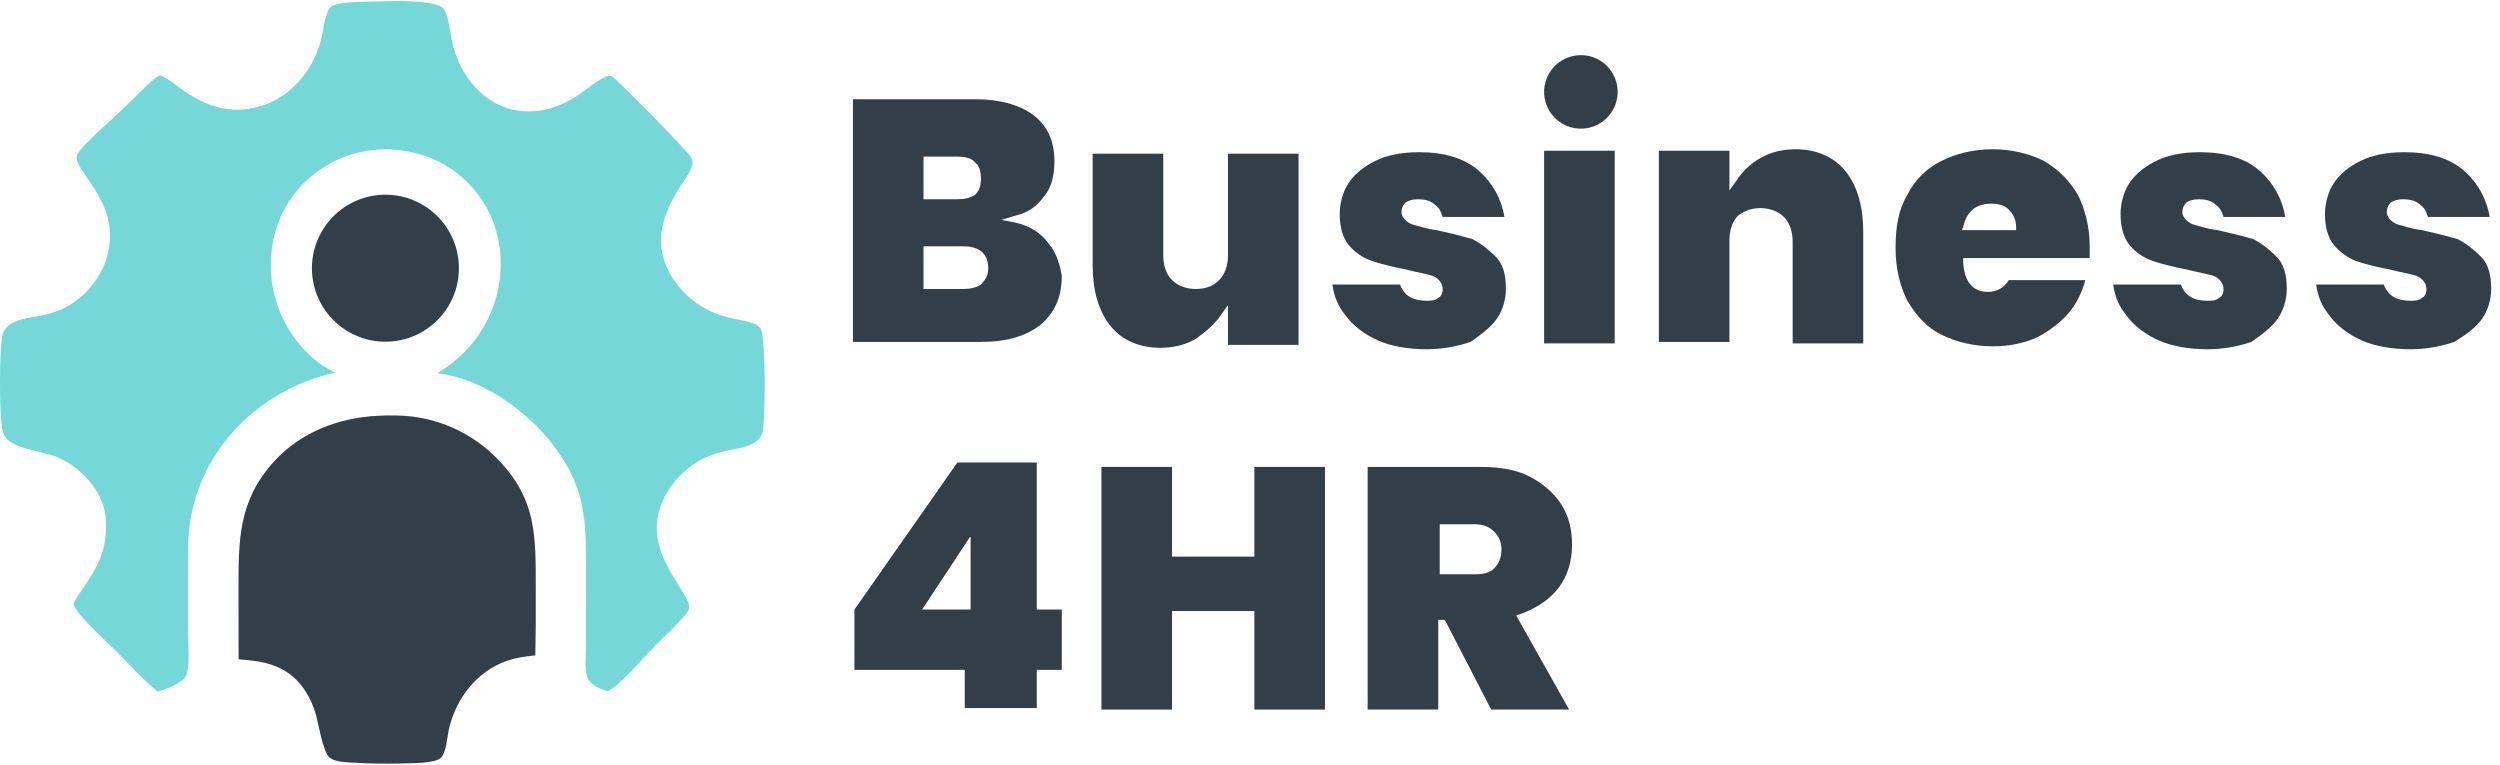
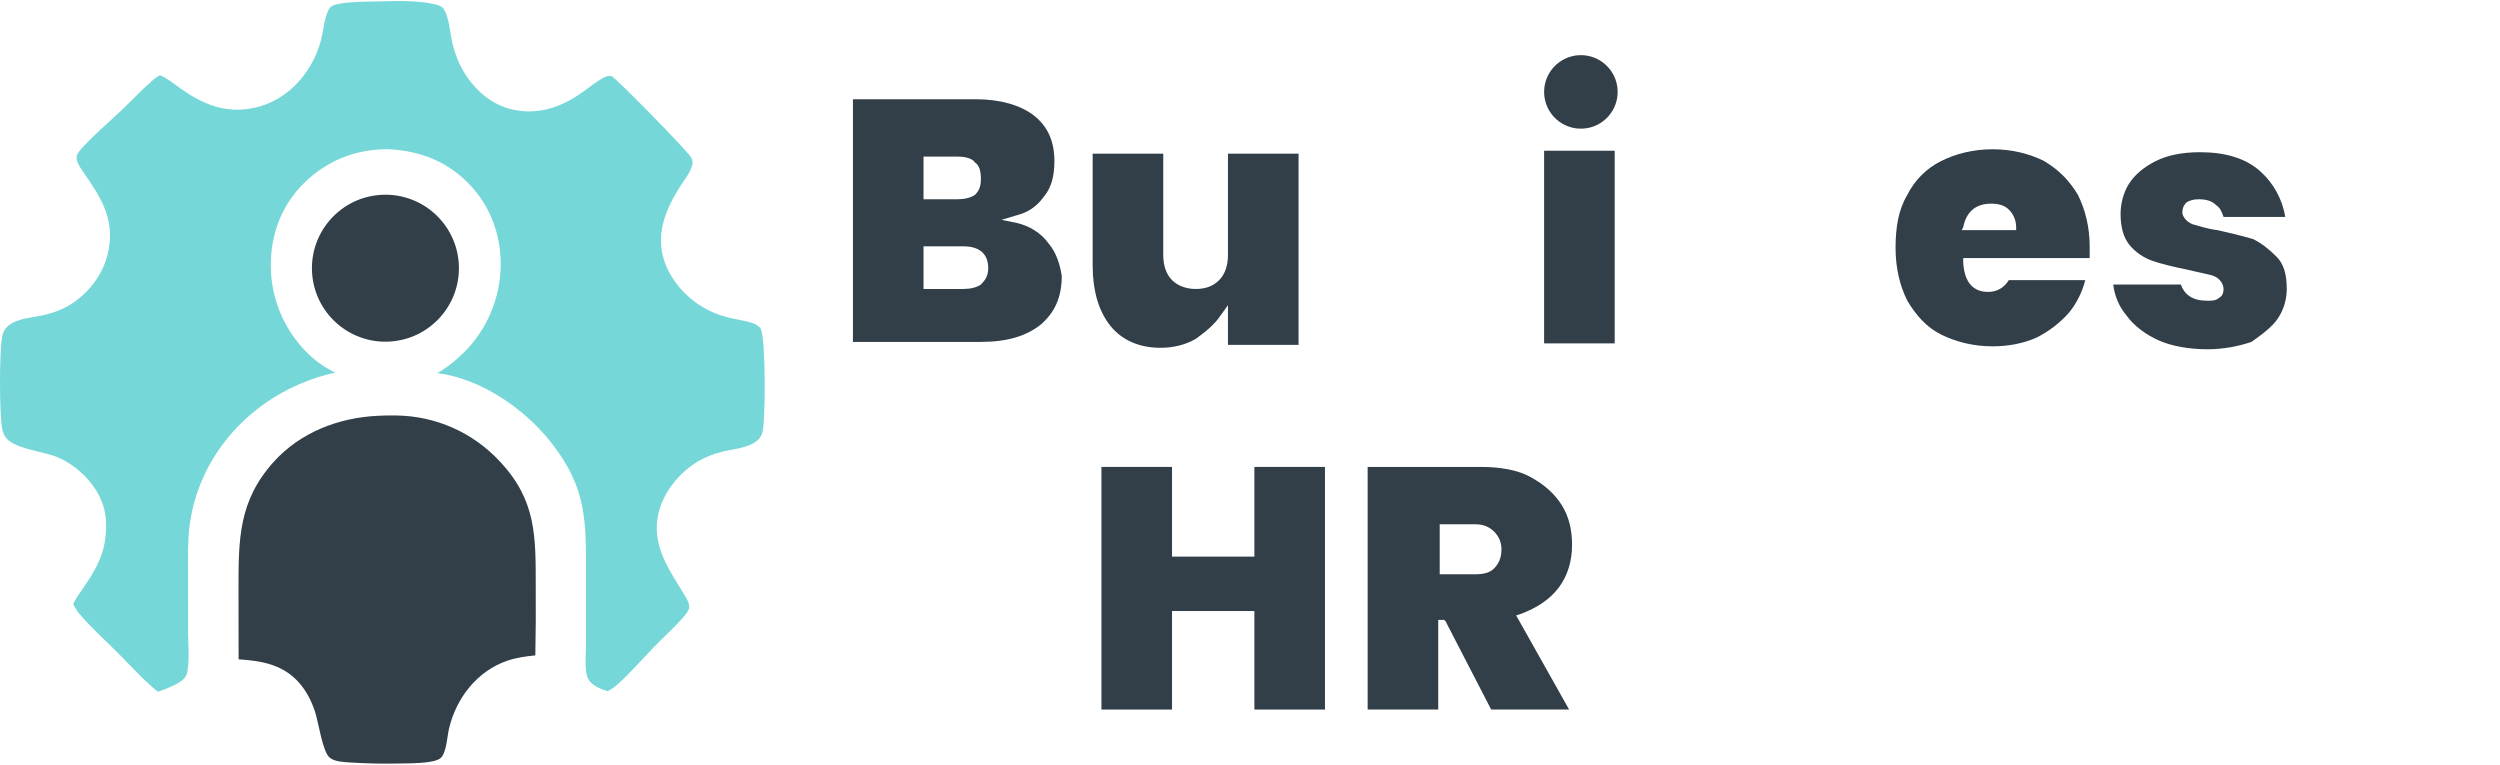
<svg xmlns="http://www.w3.org/2000/svg" width="170" height="52" viewBox="0 0 170 52" fill="none">
  <path d="M25.688 0.095C26.918 0.072 28.32 0.009 29.52 0.28C29.718 0.325 30.013 0.399 30.142 0.569C30.551 1.111 30.614 2.379 30.794 3.068C30.97 3.741 31.224 4.382 31.592 4.974C32.34 6.176 33.465 7.143 34.871 7.455C36.447 7.805 37.957 7.365 39.275 6.497C39.795 6.154 40.279 5.754 40.804 5.419C41.032 5.274 41.312 5.114 41.591 5.176C42.035 5.449 46.695 10.212 46.982 10.684C47.098 10.875 47.129 11.024 47.07 11.242C46.938 11.738 46.548 12.214 46.275 12.641C45.755 13.456 45.306 14.288 45.081 15.236C44.782 16.487 44.993 17.713 45.669 18.801C46.484 20.121 47.763 21.09 49.255 21.516C49.765 21.665 50.293 21.741 50.81 21.863C51.107 21.933 51.565 22.074 51.728 22.358C52.072 22.955 52.063 28.595 51.848 29.399C51.568 30.45 49.951 30.497 49.076 30.726C48.524 30.869 47.98 31.073 47.488 31.362C46.245 32.092 45.151 33.403 44.797 34.815C44.234 37.066 45.498 38.713 46.575 40.509C46.719 40.748 46.937 41.116 46.842 41.408C46.773 41.624 46.585 41.838 46.438 42.004C45.815 42.709 45.096 43.352 44.441 44.028C43.638 44.856 42.864 45.757 42.007 46.527C41.792 46.719 41.574 46.87 41.317 47.002C40.881 46.872 40.231 46.615 40.008 46.185C39.718 45.626 39.842 44.583 39.846 43.955L39.85 38.977C39.852 35.347 39.869 33.16 37.522 30.147C35.702 27.81 32.728 25.747 29.739 25.373C30.26 25.067 30.747 24.708 31.194 24.301C32.9 22.783 33.925 20.644 34.04 18.364C34.141 16.277 33.474 14.233 32.056 12.682C30.519 11.001 28.616 10.25 26.368 10.145C25.411 10.152 24.472 10.284 23.57 10.61C21.665 11.3 20.012 12.751 19.151 14.594C18.243 16.542 18.181 18.901 18.921 20.914C19.599 22.762 20.991 24.497 22.799 25.336C21.949 25.52 21.119 25.789 20.322 26.138C16.356 27.878 13.459 31.41 12.891 35.748C12.752 36.807 12.785 37.891 12.785 38.957L12.788 43.006C12.79 43.748 12.93 45.328 12.66 45.934C12.427 46.458 11.245 46.856 10.733 47.041C9.744 46.237 8.855 45.235 7.953 44.334C7.093 43.475 6.143 42.632 5.366 41.699C5.206 41.507 5.088 41.304 4.976 41.081C5.168 40.664 5.447 40.295 5.705 39.917C6.356 38.967 6.93 38.025 7.122 36.871C7.241 36.154 7.264 35.361 7.093 34.652C6.715 33.087 5.361 31.705 3.903 31.088C2.965 30.691 0.929 30.53 0.373 29.721C0.251 29.543 0.179 29.327 0.142 29.116C-0.046 28.042 -0.052 23.978 0.15 22.871C0.379 21.615 2.11 21.652 3.107 21.398C3.776 21.227 4.415 20.974 4.986 20.582C6.203 19.749 7.114 18.462 7.385 17.002C7.802 14.75 6.787 13.339 5.582 11.579C5.407 11.323 5.138 10.914 5.227 10.584C5.284 10.369 5.516 10.135 5.663 9.975C6.474 9.096 7.422 8.293 8.293 7.467C9.013 6.785 9.699 6.043 10.45 5.399C10.581 5.287 10.723 5.196 10.874 5.114C11.377 5.314 11.828 5.7 12.269 6.012C13.662 6.996 15.061 7.632 16.802 7.416C19.317 7.105 21.181 5.127 21.823 2.75C21.983 2.159 22.078 0.94 22.457 0.502C22.823 0.078 25.09 0.12 25.688 0.095Z" fill="#75D7D7" />
  <path d="M25.667 28.275C26.098 28.248 26.545 28.244 26.976 28.254C29.628 28.29 32.15 29.407 33.959 31.347C36.5 34.023 36.426 36.512 36.431 39.947C36.442 41.487 36.433 43.026 36.403 44.566C35.745 44.632 35.104 44.718 34.476 44.936C32.427 45.65 31.017 47.48 30.532 49.553C30.407 50.088 30.365 51.153 29.98 51.531C29.554 51.949 27.752 51.896 27.143 51.919C26.055 51.942 24.965 51.921 23.879 51.853C23.444 51.822 22.78 51.811 22.428 51.528C21.924 51.122 21.654 49.072 21.41 48.354C21.173 47.66 20.841 47.004 20.357 46.448C19.251 45.179 17.806 44.941 16.224 44.833L16.219 40.108C16.218 36.704 16.202 34.061 18.637 31.378C20.443 29.39 23.029 28.407 25.667 28.275Z" fill="#323F48" />
  <path d="M25.947 13.247C28.705 13.103 31.057 15.222 31.2 17.98C31.342 20.738 29.221 23.088 26.463 23.229C23.708 23.37 21.36 21.251 21.218 18.496C21.075 15.741 23.192 13.392 25.947 13.247Z" fill="#323F48" />
  <path d="M71.3 16.55C70.8 15.85 70 15.35 69.1 15.15L68.1 14.95L69.1 14.65C69.9 14.45 70.5 14.05 71 13.35C71.5 12.75 71.7 11.95 71.7 10.95C71.7 9.55 71.2 8.55 70.3 7.85C69.4 7.15 68 6.75 66.4 6.75H58V23.25H66.7C68.5 23.25 69.8 22.85 70.8 22.05C71.7 21.25 72.2 20.25 72.2 18.75C72.1 18.15 71.9 17.25 71.3 16.55ZM62.8 10.65H65.1C65.6 10.65 66.1 10.75 66.3 11.05C66.6 11.25 66.7 11.65 66.7 12.15C66.7 12.65 66.6 12.95 66.3 13.25C66 13.45 65.6 13.55 65.1 13.55H62.8V10.65ZM66.7 19.35C66.4 19.55 66 19.65 65.5 19.65H62.8V16.75H65.5C66.6 16.75 67.2 17.25 67.2 18.25C67.2 18.75 67 19.05 66.7 19.35Z" fill="#323F48" />
  <path d="M83.001 21.45L83.501 20.75V23.45H88.301V10.45H83.501V17.35C83.501 18.05 83.301 18.65 82.901 19.05C82.501 19.45 82.001 19.65 81.301 19.65C80.701 19.65 80.101 19.45 79.701 19.05C79.301 18.65 79.101 18.05 79.101 17.35V10.45H74.301V18.05C74.301 19.75 74.701 21.15 75.501 22.15C76.301 23.15 77.501 23.65 78.901 23.65C79.801 23.65 80.601 23.45 81.301 23.05C82.001 22.55 82.601 22.05 83.001 21.45Z" fill="#323F48" />
-   <path d="M101.802 21.65C102.202 21.05 102.402 20.35 102.402 19.65C102.402 18.65 102.202 17.95 101.702 17.45C101.202 16.95 100.702 16.55 100.102 16.25C99.402 16.05 98.602 15.85 97.702 15.65C96.902 15.55 96.402 15.35 96.002 15.25C95.502 15.05 95.302 14.65 95.302 14.45C95.302 14.05 95.502 13.85 95.602 13.75C95.802 13.65 96.002 13.55 96.402 13.55C96.902 13.55 97.302 13.65 97.602 13.95C97.902 14.15 98.002 14.45 98.102 14.75H102.302C102.102 13.55 101.502 12.45 100.602 11.65C99.602 10.75 98.202 10.35 96.502 10.35C95.302 10.35 94.302 10.55 93.502 10.95C92.702 11.35 92.102 11.85 91.702 12.45C91.302 13.05 91.102 13.85 91.102 14.55C91.102 15.45 91.302 16.15 91.702 16.65C92.102 17.15 92.702 17.55 93.302 17.75C93.902 17.95 94.702 18.15 95.702 18.35C96.502 18.55 97.102 18.65 97.402 18.75C97.902 18.95 98.102 19.35 98.102 19.65C98.102 19.95 98.002 20.15 97.802 20.25C97.602 20.45 97.302 20.45 97.002 20.45C96.502 20.45 96.102 20.35 95.802 20.15C95.502 19.95 95.302 19.65 95.202 19.35H90.602C90.702 20.15 91.002 20.85 91.502 21.45C92.002 22.15 92.802 22.75 93.702 23.15C94.602 23.55 95.802 23.75 97.002 23.75C98.102 23.75 99.102 23.55 100.002 23.25C100.702 22.75 101.402 22.25 101.802 21.65Z" fill="#323F48" />
  <path d="M109.8 10.25H105V23.35H109.8V10.25Z" fill="#323F48" />
-   <path d="M119.701 14.15C120.301 14.15 120.901 14.35 121.301 14.75C121.701 15.15 121.901 15.75 121.901 16.45V23.35H126.701V15.75C126.701 14.05 126.301 12.65 125.501 11.65C124.701 10.65 123.501 10.15 122.101 10.15C121.201 10.15 120.401 10.35 119.701 10.75C119.001 11.15 118.501 11.65 118.101 12.25L117.601 12.95V10.25H112.801V23.25H117.601V16.35C117.601 15.65 117.801 15.05 118.201 14.65C118.601 14.35 119.101 14.15 119.701 14.15Z" fill="#323F48" />
  <path d="M140.698 21.25C141.198 20.65 141.598 19.85 141.798 19.05H136.598C136.298 19.55 135.798 19.85 135.198 19.85C134.498 19.85 133.598 19.55 133.498 17.85V17.55H142.098C142.098 17.25 142.098 17.05 142.098 16.75C142.098 15.45 141.798 14.25 141.298 13.25C140.698 12.25 139.998 11.55 138.998 10.95C137.998 10.45 136.798 10.15 135.498 10.15C134.198 10.15 132.998 10.45 131.998 10.95C130.998 11.45 130.198 12.25 129.698 13.25C129.098 14.25 128.898 15.45 128.898 16.85C128.898 18.25 129.198 19.45 129.698 20.45C130.298 21.45 130.998 22.25 131.998 22.75C132.998 23.25 134.198 23.55 135.498 23.55C136.598 23.55 137.598 23.35 138.498 22.95C139.298 22.55 140.098 21.95 140.698 21.25ZM133.498 15.45C133.698 14.45 134.298 13.85 135.398 13.85C135.898 13.85 136.298 13.95 136.598 14.25C136.898 14.55 137.098 14.95 137.098 15.45V15.65H133.398L133.498 15.45Z" fill="#323F48" />
  <path d="M154.899 21.65C155.299 21.05 155.499 20.35 155.499 19.65C155.499 18.65 155.299 17.95 154.799 17.45C154.299 16.95 153.799 16.55 153.199 16.25C152.499 16.05 151.699 15.85 150.799 15.65C149.999 15.55 149.499 15.35 149.099 15.25C148.599 15.05 148.399 14.65 148.399 14.45C148.399 14.05 148.599 13.85 148.699 13.75C148.899 13.65 149.099 13.55 149.499 13.55C149.999 13.55 150.399 13.65 150.699 13.95C150.999 14.15 151.099 14.45 151.199 14.75H155.399C155.199 13.55 154.599 12.45 153.699 11.65C152.699 10.75 151.299 10.35 149.599 10.35C148.399 10.35 147.399 10.55 146.599 10.95C145.799 11.35 145.199 11.85 144.799 12.45C144.399 13.05 144.199 13.85 144.199 14.55C144.199 15.45 144.399 16.15 144.799 16.65C145.199 17.15 145.799 17.55 146.399 17.75C146.999 17.95 147.799 18.15 148.799 18.35C149.599 18.55 150.199 18.65 150.499 18.75C150.999 18.95 151.199 19.35 151.199 19.65C151.199 19.95 151.099 20.15 150.899 20.25C150.699 20.45 150.399 20.45 150.099 20.45C149.599 20.45 149.199 20.35 148.899 20.15C148.599 19.95 148.399 19.65 148.299 19.35H143.699C143.799 20.15 144.099 20.85 144.599 21.45C145.099 22.15 145.899 22.75 146.799 23.15C147.699 23.55 148.899 23.75 150.099 23.75C151.199 23.75 152.199 23.55 153.099 23.25C153.799 22.75 154.499 22.25 154.899 21.65Z" fill="#323F48" />
-   <path d="M168.8 21.65C169.2 21.05 169.4 20.35 169.4 19.65C169.4 18.65 169.2 17.95 168.7 17.45C168.2 16.95 167.7 16.55 167.1 16.25C166.4 16.05 165.6 15.85 164.7 15.65C163.9 15.55 163.4 15.35 163 15.25C162.5 15.05 162.3 14.65 162.3 14.45C162.3 14.05 162.5 13.85 162.6 13.75C162.8 13.65 163 13.55 163.4 13.55C163.9 13.55 164.3 13.65 164.6 13.95C164.9 14.15 165 14.45 165.1 14.75H169.3C169.1 13.55 168.5 12.45 167.6 11.65C166.6 10.75 165.2 10.35 163.5 10.35C162.3 10.35 161.3 10.55 160.5 10.95C159.7 11.35 159.1 11.85 158.7 12.45C158.3 13.05 158.1 13.85 158.1 14.55C158.1 15.45 158.3 16.15 158.7 16.65C159.1 17.15 159.7 17.55 160.2 17.75C160.8 17.95 161.6 18.15 162.6 18.35C163.4 18.55 164 18.65 164.3 18.75C164.8 18.95 165 19.35 165 19.65C165 19.95 164.9 20.15 164.7 20.25C164.5 20.45 164.2 20.45 163.9 20.45C163.4 20.45 163 20.35 162.7 20.15C162.4 19.95 162.2 19.65 162.1 19.35H157.5C157.6 20.15 157.9 20.85 158.4 21.45C158.9 22.15 159.7 22.75 160.6 23.15C161.5 23.55 162.7 23.75 163.9 23.75C165 23.75 166 23.55 166.9 23.25C167.7 22.75 168.4 22.25 168.8 21.65Z" fill="#323F48" />
-   <path d="M72.202 41.45H70.502V31.45H65.102L58.102 41.45V45.55H65.602V48.15H70.502V45.55H72.202V41.45ZM66.002 41.45H62.702L66.002 36.45V41.45Z" fill="#323F48" />
  <path d="M90.098 48.25V31.75H85.298V37.85H79.698V31.75H74.898V48.25H79.698V41.55H85.298V48.25H90.098Z" fill="#323F48" />
  <path d="M98.3 42.25L101.4 48.25H106.7L103.1 41.85L103.4 41.75C104.5 41.35 105.4 40.75 106 39.95C106.6 39.15 106.9 38.15 106.9 37.05C106.9 36.05 106.7 35.15 106.2 34.35C105.7 33.55 105 32.95 104.1 32.45C103.2 31.95 102 31.75 100.7 31.75H93V48.25H97.8V42.15H98.2L98.3 42.25ZM97.9 35.65H100.3C100.9 35.65 101.3 35.85 101.6 36.15C101.9 36.45 102.1 36.85 102.1 37.35C102.1 37.95 101.9 38.35 101.6 38.65C101.3 38.95 100.9 39.05 100.3 39.05H97.9V35.65Z" fill="#323F48" />
  <path d="M107.369 3.753C108.749 3.681 109.925 4.741 109.997 6.121C110.068 7.5 109.007 8.676 107.627 8.747C106.249 8.817 105.075 7.757 105.003 6.379C104.932 5.001 105.991 3.826 107.369 3.753Z" fill="#323F48" />
</svg>